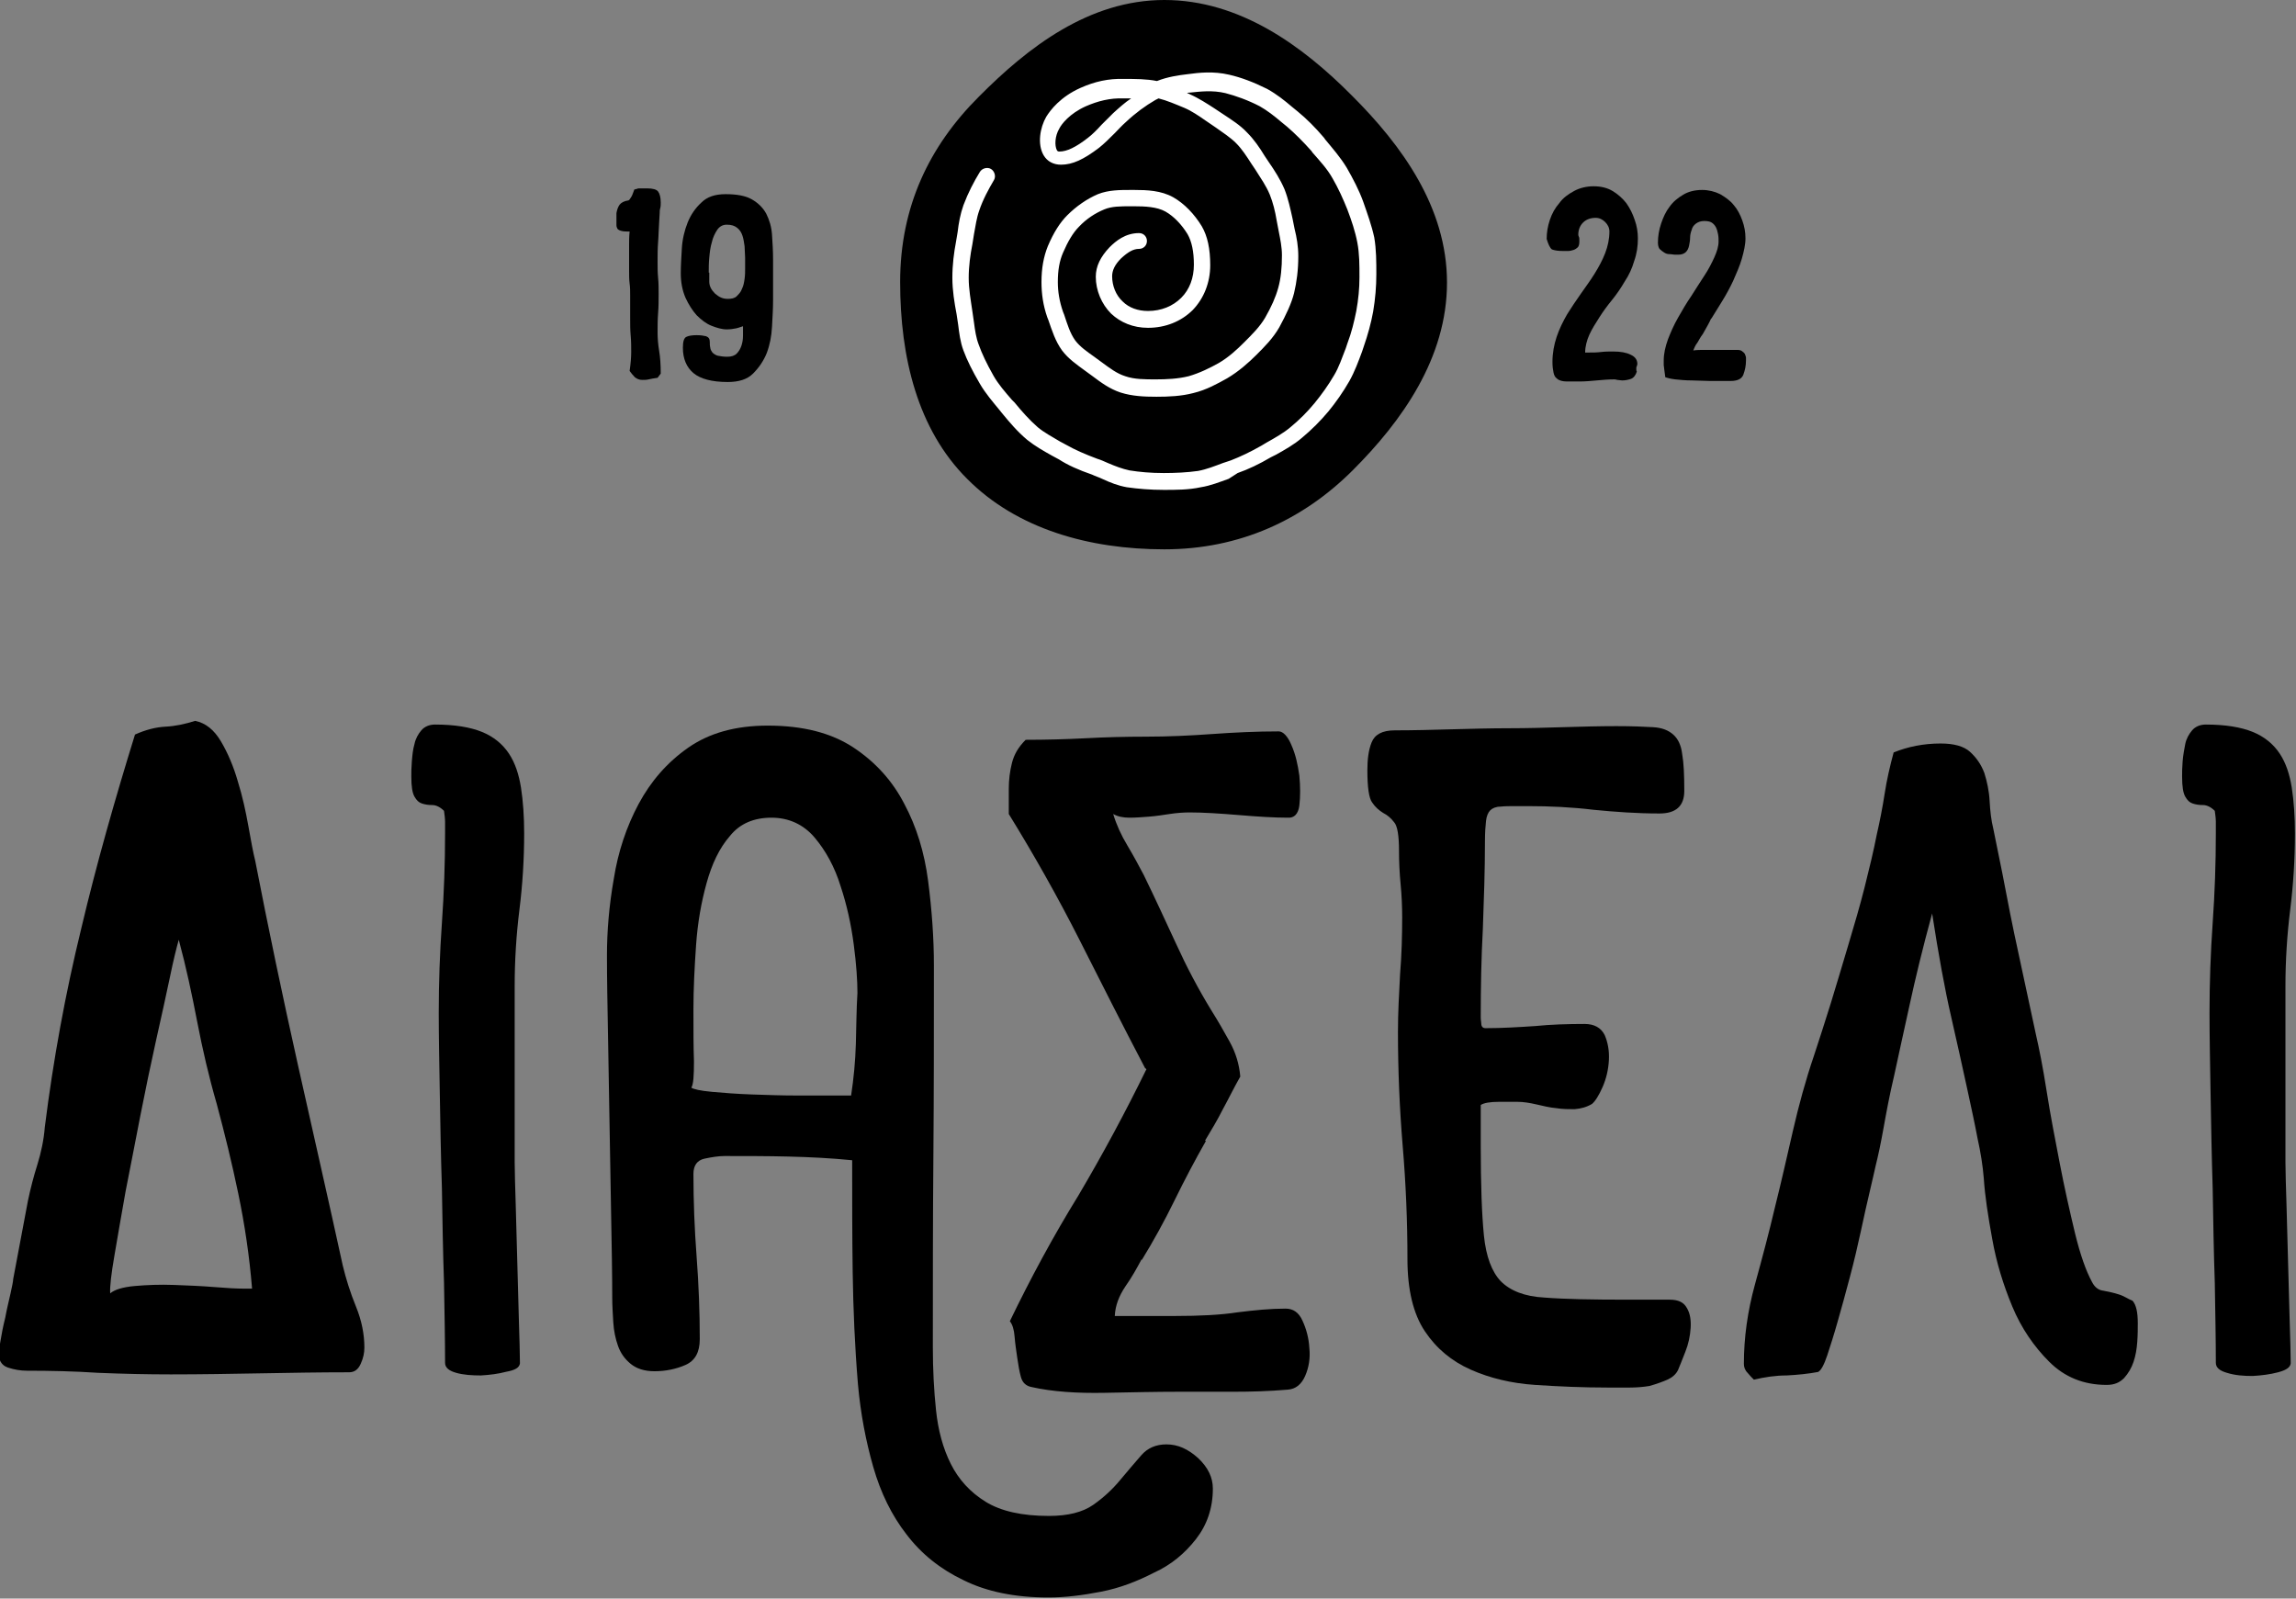
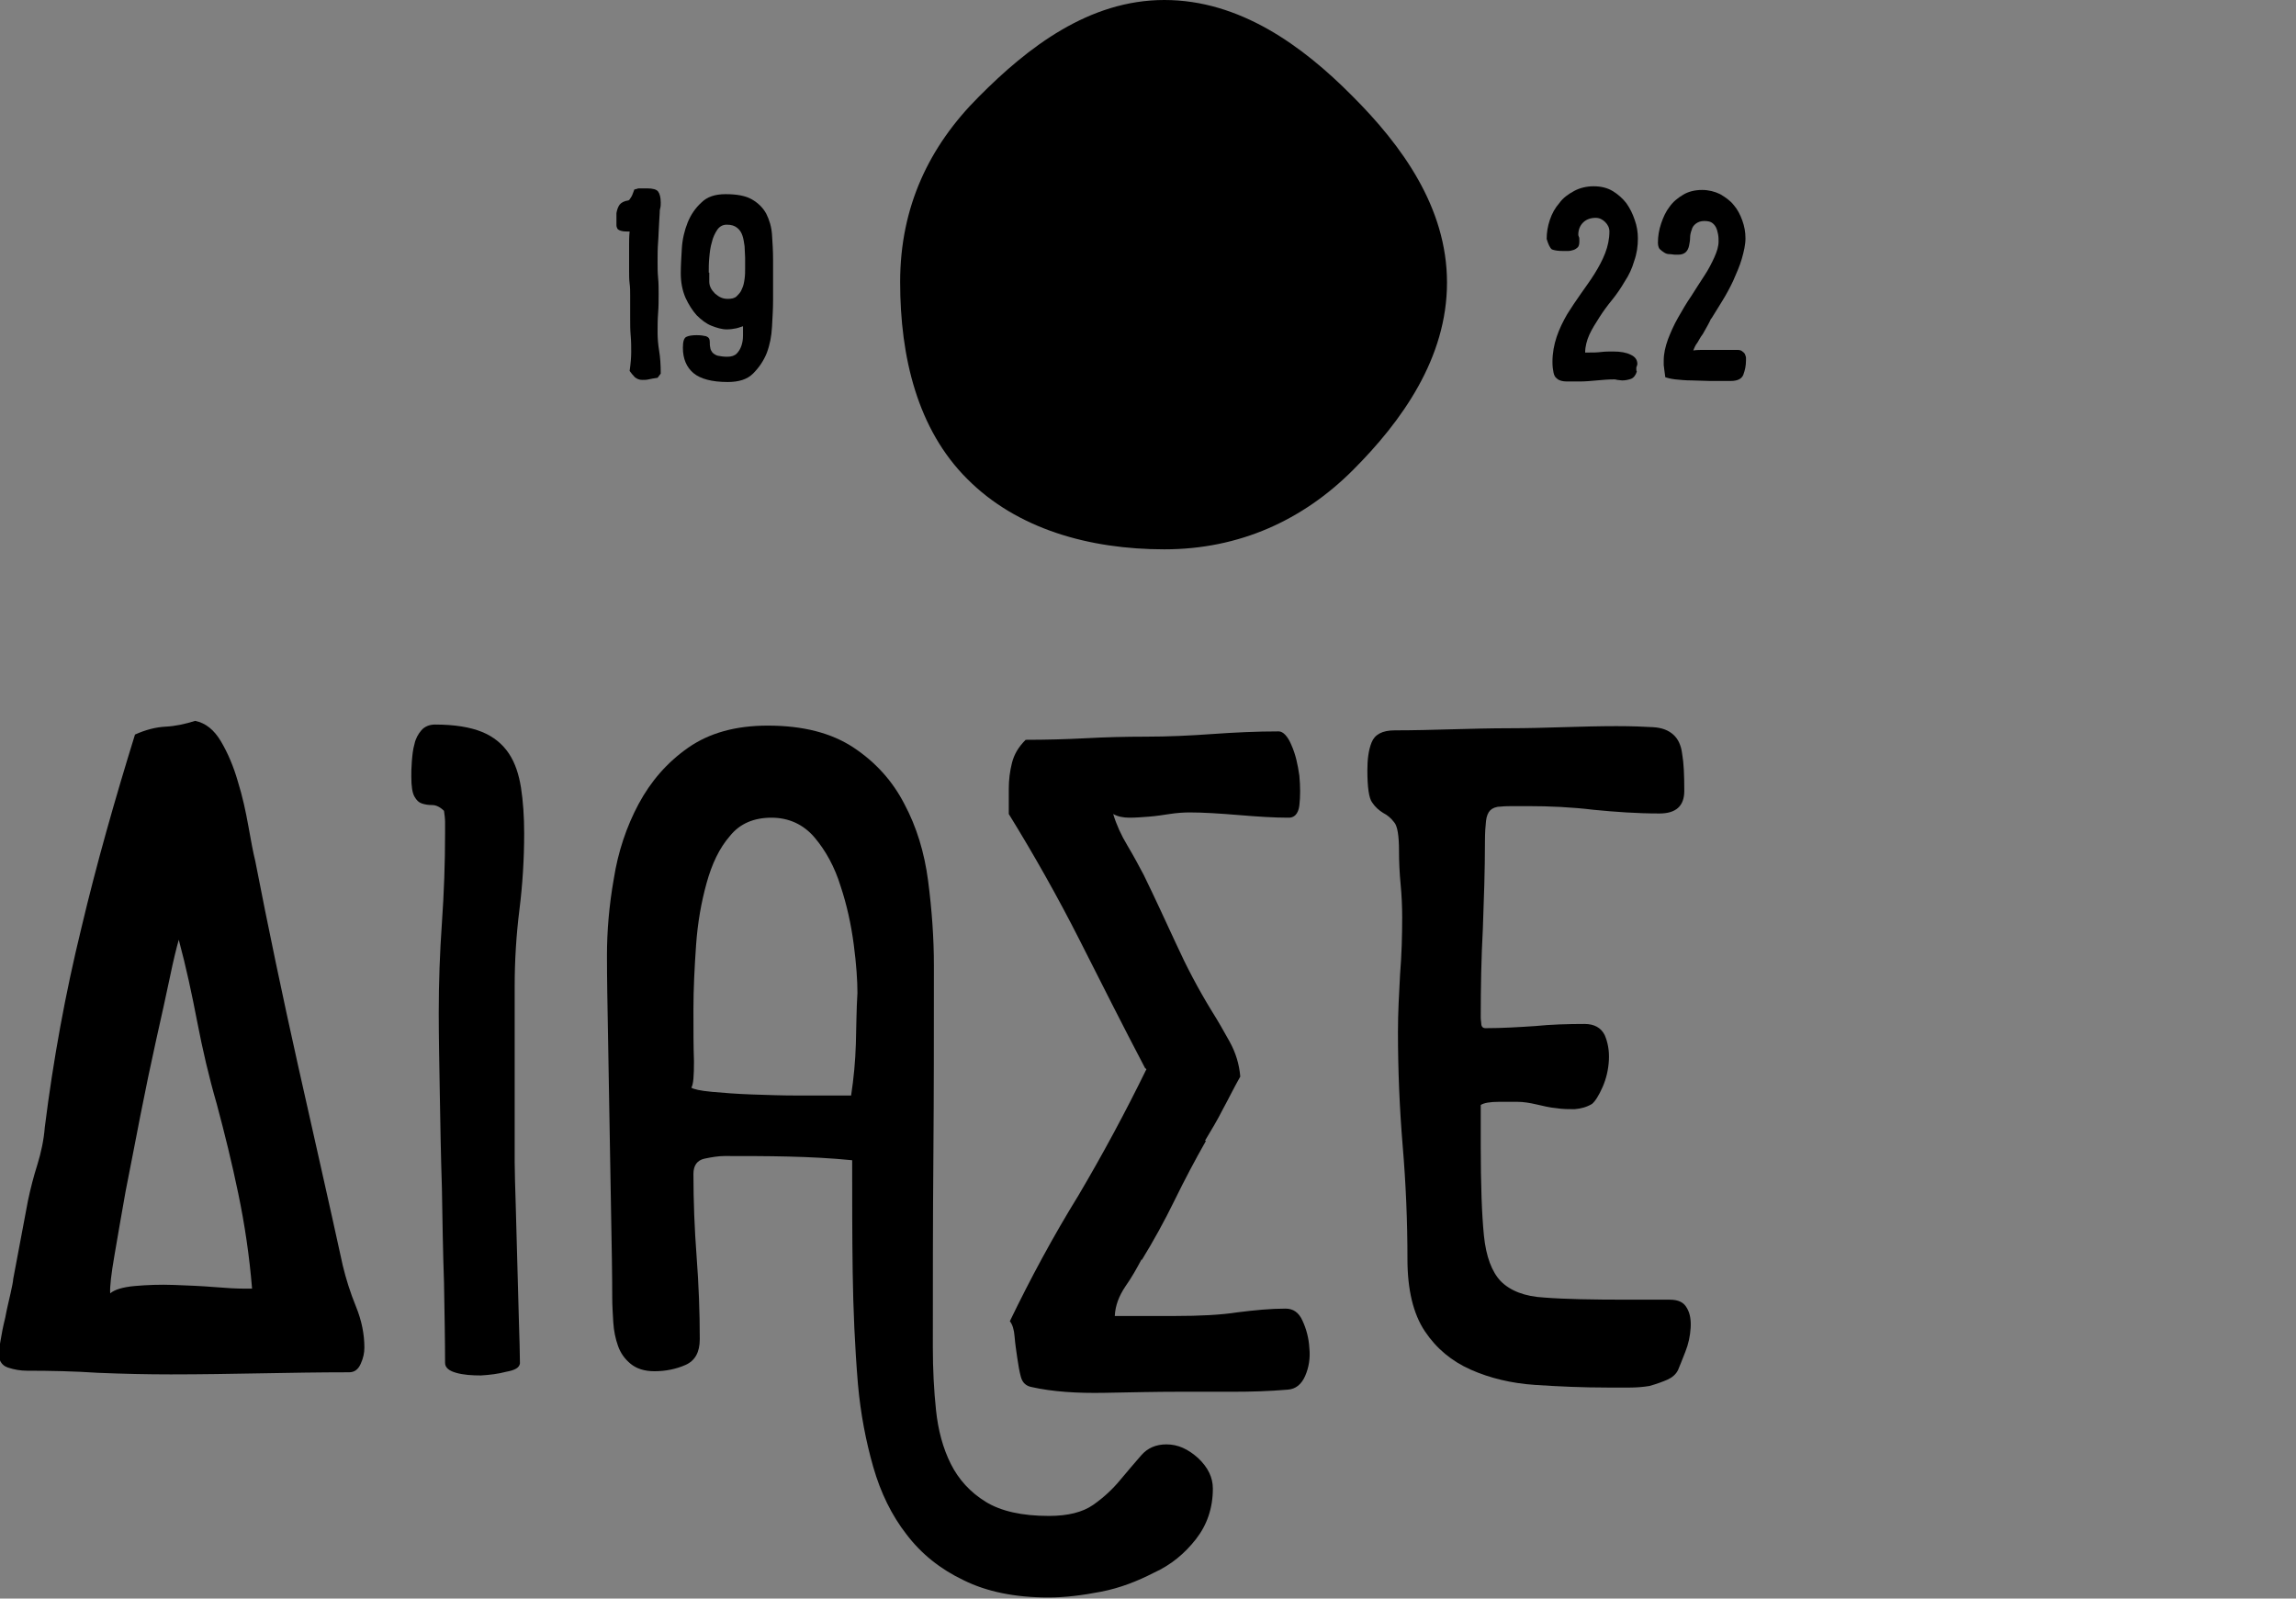
<svg xmlns="http://www.w3.org/2000/svg" width="158" height="110" viewBox="0 0 158 110" fill="none">
  <rect x="0" y="0" width="158" height="110" fill="#808080" stroke="none" />
  <g clip-path="url(#clip0)">
    <path d="M80.125 37.801C85.314 37.801 89.669 35.773 93.08 32.37C96.491 28.966 99.576 24.622 99.576 19.444C99.576 14.266 96.455 9.993 93.044 6.59C89.632 3.15 85.314 0 80.125 0C74.936 0 70.726 3.259 67.351 6.662C63.94 10.066 61.944 14.23 61.944 19.407C61.944 24.585 63.142 29.546 66.553 32.949C69.964 36.389 74.936 37.801 80.125 37.801Z" fill="black" />
    <path d="M11.757 94.575C13.826 94.575 15.894 94.539 17.89 94.503C19.922 94.467 21.954 94.43 24.023 94.43C24.386 94.43 24.64 94.249 24.821 93.851C25.003 93.453 25.075 93.091 25.075 92.729C25.075 91.824 24.894 90.882 24.495 89.904C24.096 88.927 23.805 87.986 23.587 87.08C22.608 82.591 21.555 77.992 20.503 73.285C19.451 68.578 18.471 63.907 17.564 59.236C17.418 58.657 17.273 57.86 17.092 56.847C16.91 55.833 16.693 54.819 16.366 53.769C16.076 52.755 15.677 51.814 15.205 51.017C14.733 50.221 14.152 49.75 13.427 49.605C12.737 49.822 12.084 49.967 11.395 50.003C10.705 50.039 10.016 50.221 9.29 50.546C7.911 55 6.641 59.454 5.588 63.907C4.5 68.361 3.665 72.923 3.084 77.558C3.012 78.463 2.83 79.296 2.576 80.128C2.322 80.925 2.105 81.758 1.923 82.627L0.907 88.022C0.907 88.167 0.835 88.492 0.726 88.999C0.617 89.506 0.472 90.049 0.363 90.665C0.218 91.244 0.109 91.787 0.036 92.258C-0.036 92.729 -0.109 92.982 -0.109 93.018C-0.109 93.598 0.109 93.96 0.544 94.105C0.98 94.249 1.415 94.322 1.851 94.322C3.484 94.322 5.117 94.358 6.75 94.467C8.491 94.539 10.124 94.575 11.757 94.575ZM7.875 86.392C8.092 85.125 8.346 83.641 8.637 82.011C8.963 80.382 9.29 78.644 9.653 76.797C10.016 74.951 10.379 73.213 10.741 71.583C11.104 69.954 11.431 68.506 11.685 67.275C11.939 66.043 12.157 65.174 12.302 64.668C12.81 66.55 13.209 68.433 13.572 70.316C13.935 72.199 14.37 74.082 14.915 75.965C15.459 77.992 15.967 80.056 16.402 82.156C16.838 84.256 17.164 86.429 17.346 88.674H16.802C16.294 88.674 15.604 88.637 14.733 88.565C13.862 88.492 12.919 88.456 11.975 88.42C10.995 88.384 10.124 88.42 9.29 88.492C8.455 88.565 7.875 88.746 7.584 88.999C7.548 88.565 7.657 87.66 7.875 86.392Z" fill="black" />
    <path d="M35.78 93.815C35.78 93.127 35.744 92.15 35.708 90.882C35.672 89.615 35.635 88.275 35.599 86.899C35.563 85.523 35.526 84.22 35.49 82.916C35.454 81.649 35.418 80.671 35.418 79.984V67.854C35.418 66.116 35.526 64.342 35.744 62.604C35.962 60.866 36.071 59.092 36.071 57.353C36.071 56.195 35.998 55.145 35.853 54.203C35.708 53.298 35.454 52.502 35.018 51.85C34.583 51.198 33.966 50.691 33.168 50.365C32.369 50.039 31.281 49.858 29.938 49.858C29.539 49.858 29.212 50.003 28.994 50.257C28.777 50.51 28.595 50.836 28.523 51.198C28.414 51.56 28.378 51.959 28.341 52.393C28.305 52.828 28.305 53.153 28.305 53.443C28.305 54.131 28.378 54.566 28.523 54.819C28.668 55.072 28.813 55.217 29.031 55.29C29.248 55.362 29.466 55.398 29.757 55.398C30.011 55.398 30.301 55.543 30.555 55.797C30.591 56.05 30.628 56.34 30.628 56.557C30.628 56.81 30.628 57.064 30.628 57.317C30.628 59.381 30.555 61.445 30.41 63.509C30.265 65.573 30.192 67.637 30.192 69.701C30.192 71.257 30.228 73.104 30.265 75.24C30.301 77.34 30.337 79.513 30.41 81.758C30.446 83.966 30.482 86.175 30.555 88.275C30.591 90.412 30.628 92.258 30.628 93.779C30.628 94.105 30.881 94.322 31.39 94.467C31.898 94.612 32.478 94.648 33.095 94.648C33.712 94.612 34.293 94.539 34.837 94.394C35.454 94.286 35.744 94.105 35.78 93.815Z" fill="black" />
    <path d="M82.302 105.909C83.064 104.931 83.463 103.772 83.463 102.433C83.463 101.672 83.137 100.984 82.447 100.332C81.758 99.717 81.068 99.391 80.27 99.391C79.544 99.391 78.964 99.644 78.528 100.151C78.093 100.658 77.585 101.238 77.077 101.853C76.569 102.469 75.952 103.048 75.226 103.555C74.5 104.062 73.484 104.315 72.178 104.315C70.327 104.315 68.876 103.989 67.823 103.338C66.771 102.686 65.972 101.817 65.428 100.731C64.884 99.644 64.557 98.413 64.412 97.037C64.267 95.662 64.194 94.213 64.194 92.729C64.194 88.311 64.194 83.93 64.231 79.585C64.267 75.24 64.267 70.859 64.267 66.442C64.267 64.523 64.122 62.568 63.868 60.612C63.614 58.657 63.069 56.883 62.235 55.326C61.436 53.769 60.275 52.465 58.751 51.452C57.227 50.438 55.267 49.931 52.836 49.931C50.622 49.931 48.808 50.438 47.356 51.452C45.905 52.465 44.78 53.769 43.945 55.326C43.111 56.883 42.53 58.621 42.24 60.467C41.913 62.314 41.768 64.088 41.768 65.754C41.768 67.383 41.804 69.194 41.841 71.257C41.877 73.285 41.913 75.385 41.949 77.521C41.986 79.658 42.022 81.758 42.058 83.785C42.095 85.813 42.131 87.66 42.131 89.289C42.131 89.832 42.167 90.375 42.203 90.991C42.24 91.57 42.349 92.113 42.53 92.62C42.712 93.127 43.002 93.525 43.401 93.851C43.8 94.177 44.344 94.358 45.034 94.358C45.796 94.358 46.522 94.213 47.175 93.924C47.828 93.634 48.155 93.055 48.155 92.15C48.155 90.267 48.082 88.384 47.937 86.465C47.792 84.546 47.719 82.663 47.719 80.78C47.719 80.201 47.973 79.839 48.481 79.73C48.989 79.621 49.461 79.549 49.86 79.549C51.312 79.549 52.763 79.549 54.251 79.585C55.739 79.621 57.191 79.694 58.642 79.839C58.642 82.446 58.642 85.016 58.678 87.551C58.715 90.086 58.824 92.656 59.041 95.263C59.223 97.291 59.586 99.174 60.094 100.948C60.602 102.722 61.364 104.279 62.38 105.583C63.396 106.922 64.702 107.972 66.299 108.733C67.896 109.529 69.855 109.928 72.141 109.928C73.266 109.928 74.464 109.783 75.77 109.529C77.077 109.276 78.274 108.805 79.399 108.226C80.597 107.683 81.54 106.886 82.302 105.909ZM58.896 71.837C58.86 73.032 58.751 74.19 58.569 75.385H57.154C56.61 75.385 55.848 75.385 54.832 75.385C53.816 75.385 52.8 75.349 51.747 75.313C50.695 75.276 49.788 75.204 48.989 75.132C48.191 75.059 47.719 74.951 47.574 74.842C47.719 74.625 47.756 74.009 47.756 73.032C47.719 72.054 47.719 70.859 47.719 69.447C47.719 68.071 47.792 66.587 47.901 65.03C48.01 63.473 48.264 62.061 48.627 60.757C48.989 59.454 49.497 58.367 50.223 57.535C50.913 56.666 51.892 56.267 53.09 56.267C54.288 56.267 55.304 56.738 56.066 57.643C56.828 58.548 57.445 59.671 57.844 60.974C58.279 62.278 58.569 63.617 58.751 64.993C58.932 66.369 59.005 67.492 59.005 68.325C58.932 69.483 58.932 70.642 58.896 71.837Z" fill="black" />
    <path d="M69.492 90.918C69.674 91.136 69.783 91.498 69.819 91.968C69.855 92.439 69.928 92.91 70 93.417C70.073 93.924 70.146 94.358 70.254 94.757C70.363 95.155 70.617 95.372 70.98 95.444C72.432 95.77 74.101 95.879 76.024 95.843C77.948 95.806 79.617 95.77 81.068 95.77C82.338 95.77 83.572 95.77 84.842 95.77C86.112 95.77 87.346 95.734 88.616 95.625C89.161 95.589 89.56 95.263 89.814 94.684C90.068 94.105 90.177 93.453 90.104 92.765C90.068 92.077 89.886 91.425 89.632 90.882C89.378 90.303 88.979 90.049 88.471 90.049C87.419 90.049 86.33 90.158 85.169 90.303C84.008 90.484 82.556 90.556 80.851 90.556H76.714C76.75 89.832 77.004 89.18 77.439 88.529C77.875 87.913 78.238 87.261 78.564 86.646V86.718C79.363 85.415 80.125 84.039 80.814 82.627C81.504 81.215 82.23 79.839 82.992 78.499H82.919C83.355 77.775 83.79 77.051 84.153 76.326C84.552 75.602 84.915 74.842 85.35 74.082C85.278 73.213 85.024 72.416 84.625 71.692C84.225 70.968 83.79 70.207 83.355 69.519C82.447 68.035 81.649 66.514 80.923 64.921C80.198 63.364 79.472 61.771 78.71 60.214C78.383 59.598 78.02 58.91 77.585 58.186C77.149 57.462 76.823 56.738 76.605 56.014C76.931 56.195 77.294 56.267 77.73 56.267C78.165 56.267 78.601 56.231 79.073 56.195C79.544 56.159 80.016 56.086 80.488 56.014C80.96 55.941 81.431 55.905 81.867 55.905C82.81 55.905 83.935 55.978 85.242 56.086C86.548 56.195 87.673 56.267 88.616 56.267C89.052 56.303 89.342 56.014 89.415 55.434C89.487 54.819 89.487 54.131 89.415 53.371C89.306 52.61 89.161 51.922 88.87 51.271C88.616 50.655 88.29 50.329 87.999 50.329C86.475 50.329 84.951 50.402 83.427 50.51C81.903 50.619 80.415 50.691 78.855 50.691C77.476 50.691 76.061 50.727 74.718 50.8C73.339 50.872 71.96 50.908 70.581 50.908C70.073 51.415 69.783 51.922 69.638 52.502C69.492 53.081 69.42 53.66 69.42 54.276V56.014C71.162 58.838 72.795 61.735 74.282 64.668C75.77 67.6 77.258 70.57 78.819 73.538V73.502L78.891 73.575C77.439 76.544 75.879 79.44 74.21 82.265C72.468 85.089 70.908 87.986 69.492 90.918Z" fill="black" />
    <path d="M114.744 94.938C115.071 94.793 115.325 94.575 115.47 94.286C115.615 93.96 115.76 93.561 115.978 93.018C116.196 92.475 116.305 91.932 116.341 91.389C116.377 90.846 116.304 90.375 116.087 90.013C115.869 89.615 115.506 89.434 114.889 89.434H111.986C109.555 89.434 107.668 89.398 106.289 89.289C104.91 89.217 103.93 88.818 103.277 88.166C102.66 87.515 102.261 86.465 102.116 85.016C101.971 83.568 101.898 81.504 101.898 78.825V76.037C102.116 75.892 102.551 75.82 103.132 75.82C103.749 75.82 104.184 75.82 104.438 75.82C104.837 75.82 105.273 75.892 105.745 76.001C106.216 76.109 106.652 76.218 107.087 76.254C107.523 76.326 107.958 76.326 108.357 76.326C108.793 76.29 109.192 76.182 109.555 75.964C109.773 75.783 110.027 75.385 110.281 74.806C110.535 74.227 110.68 73.611 110.716 72.959C110.752 72.307 110.644 71.728 110.426 71.221C110.172 70.714 109.7 70.461 109.047 70.461C107.886 70.461 106.724 70.497 105.636 70.606C104.547 70.678 103.386 70.751 102.225 70.751C102.043 70.751 101.934 70.642 101.934 70.425C101.898 70.207 101.898 70.026 101.898 69.954C101.898 67.926 101.934 65.935 102.043 63.907C102.116 61.916 102.188 59.888 102.188 57.86C102.188 57.281 102.225 56.81 102.261 56.484C102.297 56.159 102.406 55.905 102.551 55.76C102.696 55.615 102.95 55.507 103.241 55.507C103.531 55.471 103.93 55.471 104.438 55.471H105.128C106.652 55.471 108.176 55.543 109.664 55.724C111.152 55.869 112.639 55.978 114.2 55.978C115.325 55.978 115.905 55.471 115.905 54.421C115.905 53.334 115.869 52.502 115.76 51.886C115.688 51.271 115.47 50.836 115.143 50.546C114.817 50.257 114.381 50.076 113.764 50.039C113.147 50.003 112.313 49.967 111.224 49.967C110.027 49.967 108.793 50.003 107.559 50.039C106.325 50.076 105.091 50.112 103.894 50.112C102.587 50.112 101.281 50.148 99.938 50.184C98.596 50.221 97.289 50.257 95.983 50.257C95.112 50.257 94.604 50.546 94.386 51.09C94.169 51.633 94.096 52.284 94.096 53.008C94.096 54.167 94.205 54.928 94.423 55.217C94.64 55.543 94.894 55.76 95.185 55.941C95.475 56.086 95.729 56.303 95.947 56.593C96.164 56.847 96.273 57.498 96.273 58.548C96.273 59.309 96.31 60.069 96.382 60.83C96.455 61.59 96.491 62.35 96.491 63.111C96.491 64.414 96.455 65.718 96.346 67.057C96.273 68.397 96.201 69.701 96.201 71.004C96.201 73.647 96.31 76.254 96.527 78.861C96.745 81.432 96.854 84.039 96.854 86.646C96.854 88.746 97.253 90.411 98.051 91.606C98.85 92.801 99.902 93.67 101.209 94.249C102.515 94.829 104.003 95.191 105.636 95.299C107.269 95.408 108.938 95.481 110.607 95.481H110.934C111.297 95.481 111.696 95.481 112.168 95.481C112.603 95.481 113.075 95.444 113.51 95.372C114.018 95.227 114.418 95.082 114.744 94.938Z" fill="black" />
-     <path d="M145.807 89.072C145.48 88.963 145.118 88.891 144.755 88.818C144.392 88.782 144.138 88.565 143.956 88.203C143.557 87.479 143.158 86.356 142.795 84.872C142.432 83.351 142.069 81.758 141.743 80.056C141.416 78.354 141.09 76.689 140.836 75.059C140.582 73.43 140.327 72.163 140.11 71.221C139.711 69.338 139.311 67.492 138.912 65.645C138.513 63.835 138.15 61.988 137.787 60.069L137.17 57.028C137.025 56.448 136.953 55.797 136.916 55.109C136.88 54.421 136.735 53.769 136.553 53.19C136.336 52.61 136.009 52.14 135.574 51.741C135.138 51.343 134.449 51.162 133.542 51.162C132.38 51.162 131.292 51.379 130.312 51.778C130.058 52.719 129.84 53.66 129.695 54.602C129.55 55.543 129.368 56.484 129.151 57.426C128.933 58.548 128.643 59.743 128.316 61.047C127.989 62.35 127.59 63.69 127.191 65.03C126.792 66.369 126.393 67.709 125.994 69.013C125.594 70.316 125.195 71.511 124.832 72.633C124.252 74.335 123.78 76.073 123.381 77.811C122.982 79.549 122.582 81.323 122.147 83.061C121.748 84.763 121.276 86.537 120.768 88.384C120.26 90.23 120.006 92.041 120.006 93.851C120.006 94.069 120.079 94.286 120.26 94.467C120.405 94.648 120.55 94.793 120.695 94.938C121.457 94.756 122.22 94.648 122.945 94.648C123.671 94.612 124.433 94.539 125.195 94.394H125.123C125.304 94.322 125.522 93.924 125.74 93.272C125.957 92.62 126.211 91.824 126.465 90.918C126.719 90.013 127.01 88.999 127.3 87.877C127.59 86.791 127.844 85.704 128.062 84.691C128.28 83.641 128.497 82.735 128.679 81.939C128.86 81.142 129.005 80.563 129.078 80.201C129.26 79.477 129.441 78.608 129.622 77.594C129.804 76.58 130.022 75.385 130.348 74.009C130.638 72.633 131.001 71.04 131.401 69.194C131.8 67.347 132.308 65.247 132.961 62.857C133.396 65.681 133.832 68.071 134.267 69.954C134.703 71.873 135.066 73.502 135.356 74.842C135.646 76.182 135.9 77.34 136.082 78.318C136.299 79.296 136.445 80.201 136.517 81.106C136.59 82.265 136.808 83.677 137.098 85.27C137.388 86.899 137.86 88.42 138.477 89.904C139.094 91.389 139.965 92.656 141.017 93.706C142.069 94.756 143.376 95.299 144.972 95.299C145.48 95.299 145.843 95.155 146.17 94.829C146.46 94.503 146.678 94.141 146.823 93.706C146.968 93.272 147.041 92.837 147.077 92.331C147.113 91.824 147.113 91.425 147.113 91.063C147.113 90.303 147.005 89.796 146.751 89.506C146.46 89.398 146.17 89.18 145.807 89.072Z" fill="black" />
-     <path d="M155.024 94.684C155.641 94.648 156.222 94.575 156.766 94.431C157.31 94.286 157.601 94.105 157.637 93.815C157.637 93.127 157.601 92.15 157.565 90.882C157.528 89.615 157.492 88.275 157.456 86.899C157.419 85.523 157.383 84.22 157.347 82.916C157.31 81.649 157.274 80.671 157.274 79.984V67.854C157.274 66.116 157.383 64.342 157.601 62.604C157.819 60.866 157.927 59.092 157.927 57.353C157.927 56.195 157.855 55.145 157.71 54.203C157.565 53.298 157.31 52.502 156.875 51.85C156.44 51.198 155.823 50.691 155.024 50.365C154.226 50.039 153.137 49.858 151.795 49.858C151.395 49.858 151.069 50.003 150.851 50.257C150.633 50.51 150.452 50.836 150.379 51.198C150.307 51.56 150.234 51.959 150.198 52.393C150.162 52.828 150.162 53.153 150.162 53.443C150.162 54.131 150.234 54.566 150.379 54.819C150.525 55.072 150.67 55.217 150.887 55.29C151.105 55.362 151.323 55.398 151.613 55.398C151.867 55.398 152.158 55.543 152.412 55.797C152.448 56.05 152.484 56.34 152.484 56.557C152.484 56.81 152.484 57.064 152.484 57.317C152.484 59.381 152.412 61.445 152.266 63.509C152.121 65.573 152.049 67.637 152.049 69.701C152.049 71.257 152.085 73.104 152.121 75.24C152.158 77.34 152.194 79.513 152.266 81.758C152.303 83.966 152.339 86.175 152.412 88.275C152.448 90.412 152.484 92.258 152.484 93.779C152.484 94.105 152.738 94.322 153.246 94.467C153.827 94.648 154.407 94.684 155.024 94.684Z" fill="black" />
    <path d="M42.494 15.751C42.566 15.823 42.639 15.859 42.784 15.895C42.929 15.932 43.111 15.932 43.328 15.932C43.292 16.257 43.292 16.583 43.292 16.837C43.292 17.126 43.292 17.38 43.292 17.633V18.647C43.292 18.973 43.292 19.227 43.328 19.516C43.365 19.77 43.365 20.059 43.365 20.313C43.365 20.458 43.365 20.602 43.365 20.711C43.365 20.856 43.365 20.965 43.365 21.109V21.87C43.365 22.304 43.365 22.703 43.401 23.101C43.437 23.499 43.437 23.861 43.437 24.223C43.437 24.585 43.401 25.02 43.328 25.527C43.437 25.672 43.546 25.816 43.691 25.961C43.837 26.07 43.982 26.142 44.199 26.142C44.344 26.142 44.49 26.142 44.635 26.106C44.78 26.07 44.998 26.034 45.252 25.997L45.469 25.708C45.469 25.092 45.433 24.585 45.361 24.151C45.288 23.716 45.252 23.282 45.252 22.884C45.252 22.449 45.252 22.015 45.288 21.544C45.324 21.109 45.324 20.675 45.324 20.204C45.324 19.842 45.324 19.48 45.288 19.118C45.252 18.756 45.252 18.394 45.252 18.032C45.252 17.561 45.252 17.09 45.288 16.656C45.324 16.221 45.324 15.751 45.361 15.28L45.397 14.664C45.397 14.556 45.397 14.447 45.433 14.338C45.469 14.194 45.469 14.085 45.469 13.94C45.469 13.578 45.397 13.325 45.288 13.18C45.179 13.035 44.925 12.963 44.526 12.963H44.054C43.945 12.963 43.873 12.963 43.837 12.999C43.764 12.999 43.728 13.035 43.655 13.035L43.546 13.325C43.51 13.433 43.474 13.506 43.401 13.614C43.328 13.723 43.292 13.795 43.219 13.795C42.965 13.832 42.748 13.94 42.639 14.085C42.53 14.23 42.458 14.447 42.421 14.664V15.135C42.421 15.28 42.421 15.425 42.421 15.497C42.421 15.606 42.458 15.678 42.494 15.751Z" fill="black" />
    <path d="M47.937 21.689C48.264 22.015 48.59 22.268 48.953 22.413C49.316 22.558 49.679 22.666 50.005 22.666C50.26 22.666 50.477 22.63 50.659 22.594C50.84 22.558 50.985 22.485 51.13 22.449C51.13 22.63 51.13 22.847 51.13 23.101C51.13 23.354 51.094 23.571 51.022 23.789C50.949 24.006 50.84 24.187 50.695 24.332C50.55 24.477 50.332 24.549 50.042 24.549C49.788 24.549 49.57 24.513 49.389 24.477C49.243 24.44 49.098 24.332 49.026 24.259C48.953 24.151 48.88 24.042 48.88 23.933C48.844 23.789 48.844 23.68 48.844 23.535C48.844 23.318 48.772 23.209 48.59 23.137C48.445 23.101 48.227 23.064 47.937 23.064C47.647 23.064 47.393 23.101 47.248 23.173C47.066 23.246 46.993 23.499 46.993 23.933C46.993 24.694 47.248 25.273 47.719 25.672C48.191 26.07 48.989 26.287 50.078 26.287C50.84 26.287 51.421 26.106 51.82 25.708C52.219 25.309 52.546 24.839 52.763 24.296C52.981 23.716 53.09 23.137 53.126 22.485C53.163 21.834 53.199 21.218 53.199 20.675V17.887C53.199 17.271 53.163 16.692 53.126 16.149C53.09 15.606 52.945 15.135 52.727 14.7C52.509 14.302 52.183 13.976 51.747 13.723C51.312 13.469 50.695 13.361 49.933 13.361C49.207 13.361 48.663 13.542 48.264 13.94C47.864 14.302 47.538 14.773 47.32 15.316C47.102 15.859 46.957 16.475 46.921 17.09C46.885 17.706 46.848 18.285 46.848 18.792C46.848 19.444 46.957 19.987 47.175 20.494C47.393 20.965 47.647 21.363 47.937 21.689ZM48.772 18.756C48.772 18.466 48.772 18.104 48.808 17.742C48.844 17.344 48.88 17.018 48.989 16.656C49.062 16.33 49.207 16.04 49.352 15.823C49.497 15.606 49.715 15.461 50.005 15.461C50.332 15.461 50.55 15.533 50.731 15.678C50.913 15.823 51.022 16.004 51.094 16.221C51.167 16.439 51.203 16.692 51.239 16.945C51.239 17.199 51.276 17.488 51.276 17.742V18.466C51.276 18.683 51.276 18.937 51.239 19.19C51.203 19.444 51.167 19.661 51.058 19.878C50.985 20.096 50.84 20.24 50.695 20.385C50.55 20.53 50.332 20.566 50.078 20.566C49.752 20.566 49.497 20.458 49.207 20.204C48.953 19.951 48.808 19.697 48.808 19.371V18.756H48.772Z" fill="black" />
    <path d="M106.797 17.163C106.978 17.235 107.232 17.271 107.559 17.271C107.668 17.271 107.777 17.271 107.922 17.271C108.031 17.271 108.176 17.235 108.285 17.199C108.394 17.163 108.503 17.09 108.575 17.018C108.648 16.945 108.684 16.8 108.684 16.619C108.684 16.439 108.684 16.33 108.648 16.294C108.648 16.257 108.611 16.221 108.611 16.149C108.611 15.823 108.72 15.533 108.938 15.316C109.156 15.099 109.446 14.99 109.809 14.99C110.063 14.99 110.281 15.099 110.462 15.28C110.644 15.461 110.752 15.678 110.752 15.931C110.752 16.439 110.644 16.945 110.462 17.416C110.281 17.887 110.027 18.358 109.736 18.828C109.446 19.299 109.119 19.733 108.793 20.204C108.466 20.675 108.14 21.145 107.849 21.616C107.559 22.123 107.305 22.63 107.124 23.173C106.942 23.716 106.833 24.296 106.833 24.911C106.833 25.237 106.87 25.454 106.906 25.635C106.942 25.816 107.015 25.961 107.124 26.034C107.232 26.142 107.341 26.178 107.486 26.215C107.632 26.251 107.813 26.251 107.994 26.251H108.684C109.083 26.251 109.482 26.215 109.881 26.178C110.281 26.142 110.68 26.106 111.079 26.106C111.115 26.106 111.188 26.106 111.297 26.142C111.406 26.142 111.514 26.178 111.623 26.178C111.841 26.178 112.022 26.142 112.24 26.07C112.422 25.997 112.567 25.816 112.639 25.563C112.603 25.527 112.603 25.454 112.603 25.346C112.603 25.309 112.603 25.237 112.639 25.201C112.639 25.165 112.676 25.092 112.676 25.056C112.676 24.766 112.531 24.549 112.204 24.404C111.914 24.259 111.514 24.187 111.006 24.187C110.752 24.187 110.462 24.187 110.172 24.223C109.881 24.259 109.627 24.259 109.337 24.259H109.083C109.083 23.861 109.192 23.427 109.373 23.028C109.555 22.63 109.809 22.232 110.063 21.834C110.317 21.435 110.607 21.037 110.934 20.639C111.26 20.24 111.551 19.806 111.805 19.371C112.095 18.937 112.313 18.466 112.458 17.959C112.639 17.452 112.712 16.945 112.712 16.402C112.712 15.968 112.639 15.533 112.494 15.135C112.349 14.7 112.168 14.338 111.914 13.976C111.66 13.65 111.333 13.361 110.97 13.143C110.607 12.926 110.172 12.818 109.664 12.818C109.192 12.818 108.72 12.926 108.321 13.143C107.922 13.361 107.559 13.614 107.305 13.976C107.015 14.302 106.797 14.7 106.652 15.135C106.507 15.569 106.434 16.004 106.434 16.439C106.543 16.8 106.652 17.054 106.797 17.163Z" fill="black" />
    <path d="M114.526 17.38C114.635 17.452 114.744 17.488 114.889 17.488C115.034 17.488 115.143 17.525 115.288 17.525H115.506C115.724 17.525 115.905 17.452 116.014 17.344C116.123 17.235 116.196 17.09 116.232 16.909C116.268 16.728 116.304 16.547 116.304 16.366C116.304 16.185 116.341 16.004 116.413 15.823C116.45 15.642 116.559 15.497 116.704 15.388C116.849 15.28 117.03 15.207 117.284 15.207C117.502 15.207 117.683 15.244 117.792 15.316C117.901 15.388 118.01 15.497 118.083 15.642C118.155 15.787 118.191 15.931 118.228 16.113C118.264 16.294 118.264 16.475 118.264 16.619C118.264 16.945 118.155 17.307 117.974 17.706C117.792 18.104 117.575 18.538 117.284 18.973C116.994 19.407 116.704 19.878 116.377 20.385C116.05 20.856 115.76 21.363 115.47 21.87C115.18 22.377 114.962 22.884 114.78 23.354C114.599 23.861 114.49 24.332 114.49 24.802C114.49 24.947 114.49 25.056 114.49 25.128C114.49 25.201 114.526 25.309 114.526 25.418L114.599 25.961C114.708 25.997 114.962 26.07 115.288 26.106C115.615 26.142 116.014 26.178 116.413 26.178C116.813 26.178 117.248 26.215 117.647 26.215C118.046 26.215 118.409 26.215 118.7 26.215H119.099C119.57 26.215 119.861 26.07 119.97 25.78C120.078 25.49 120.151 25.165 120.151 24.802C120.151 24.766 120.151 24.694 120.151 24.621C120.151 24.549 120.115 24.477 120.078 24.368C120.042 24.296 119.97 24.223 119.861 24.151C119.752 24.078 119.643 24.078 119.462 24.078H117.974C117.72 24.078 117.502 24.078 117.248 24.078C117.03 24.078 116.776 24.078 116.522 24.114C116.595 23.933 116.667 23.752 116.813 23.571C116.921 23.39 117.03 23.173 117.175 22.992C117.284 22.811 117.393 22.594 117.502 22.413C117.611 22.232 117.683 22.051 117.756 21.906V21.942C117.974 21.58 118.228 21.182 118.518 20.711C118.808 20.24 119.062 19.77 119.28 19.299C119.498 18.792 119.716 18.321 119.861 17.814C120.006 17.307 120.115 16.837 120.115 16.402C120.115 15.968 120.042 15.569 119.897 15.171C119.752 14.773 119.57 14.411 119.316 14.121C119.062 13.795 118.736 13.578 118.373 13.361C118.01 13.18 117.575 13.071 117.139 13.071C116.631 13.071 116.196 13.18 115.833 13.397C115.47 13.614 115.143 13.868 114.889 14.23C114.635 14.556 114.454 14.954 114.309 15.388C114.163 15.823 114.091 16.257 114.091 16.692C114.091 16.873 114.127 17.018 114.2 17.126C114.309 17.235 114.417 17.307 114.526 17.38Z" fill="black" />
-     <path d="M80.089 33.71C79.145 33.71 78.311 33.637 77.548 33.529C76.931 33.42 76.387 33.203 75.843 32.949C75.625 32.841 75.371 32.768 75.153 32.66C74.21 32.334 73.484 32.008 72.867 31.61L72.395 31.356C71.815 31.03 71.234 30.704 70.69 30.27C70 29.691 69.456 29.039 68.948 28.423L68.803 28.242C68.331 27.663 67.823 27.084 67.424 26.396C66.916 25.527 66.553 24.802 66.299 24.115C66.081 23.535 66.009 22.92 65.936 22.34C65.9 22.087 65.864 21.87 65.827 21.616C65.682 20.856 65.537 19.987 65.537 19.118C65.537 18.213 65.646 17.38 65.791 16.619C65.827 16.402 65.864 16.185 65.9 15.968C65.972 15.352 66.081 14.737 66.299 14.121C66.626 13.252 67.025 12.492 67.424 11.84C67.569 11.587 67.932 11.478 68.186 11.623C68.44 11.768 68.549 12.13 68.404 12.383C68.041 12.999 67.642 13.723 67.388 14.483C67.206 14.99 67.134 15.533 67.025 16.113C66.989 16.33 66.952 16.547 66.916 16.8C66.771 17.525 66.662 18.321 66.662 19.118C66.662 19.914 66.807 20.675 66.916 21.435C66.952 21.689 66.989 21.942 67.025 22.195C67.097 22.739 67.17 23.246 67.351 23.716C67.569 24.332 67.896 25.02 68.367 25.853C68.694 26.432 69.166 26.975 69.638 27.518L69.819 27.699C70.291 28.279 70.835 28.894 71.416 29.401C71.851 29.763 72.395 30.053 72.94 30.379L73.412 30.632C73.992 30.958 74.645 31.247 75.516 31.573C75.77 31.646 75.988 31.755 76.242 31.863C76.75 32.08 77.222 32.261 77.73 32.37C78.419 32.479 79.181 32.551 80.089 32.551C80.851 32.551 81.685 32.515 82.447 32.406C83.028 32.298 83.572 32.08 84.153 31.863L84.697 31.682C85.35 31.429 86.04 31.103 86.802 30.668L87.165 30.451C87.746 30.125 88.326 29.799 88.798 29.401C89.415 28.894 89.959 28.351 90.467 27.735C90.939 27.156 91.411 26.504 91.81 25.816C92.136 25.273 92.354 24.622 92.608 23.97L92.717 23.644C93.007 22.884 93.189 22.123 93.334 21.399C93.479 20.602 93.552 19.842 93.552 19.082C93.552 18.213 93.552 17.452 93.406 16.692C93.261 15.932 93.007 15.171 92.717 14.411C92.427 13.687 92.1 12.963 91.701 12.274C91.338 11.623 90.83 11.08 90.322 10.5L90.249 10.392C89.669 9.74 89.124 9.197 88.58 8.726L88.181 8.4C87.673 7.966 87.201 7.604 86.693 7.314C85.859 6.88 85.024 6.59 84.334 6.409C83.427 6.192 82.593 6.3 81.867 6.373C81.794 6.373 81.758 6.373 81.685 6.409C81.758 6.445 81.831 6.445 81.867 6.481C82.52 6.771 83.064 7.133 83.572 7.459L84.225 7.893C84.77 8.255 85.35 8.618 85.822 9.124C86.294 9.595 86.693 10.175 87.02 10.718L87.31 11.152C87.709 11.731 88.108 12.347 88.399 13.035C88.653 13.687 88.798 14.375 88.943 15.026L89.088 15.751C89.233 16.33 89.342 16.945 89.342 17.633C89.342 18.575 89.233 19.407 89.052 20.168C88.87 20.892 88.507 21.652 88.036 22.521C87.6 23.282 87.02 23.861 86.439 24.44C85.931 24.947 85.242 25.563 84.443 26.034C83.79 26.396 83.028 26.83 82.121 27.047C81.286 27.265 80.415 27.301 79.581 27.301C78.746 27.301 77.911 27.265 77.113 27.011C76.351 26.758 75.77 26.323 75.19 25.889L74.645 25.491C74.101 25.092 73.52 24.694 73.085 24.115C72.613 23.463 72.395 22.739 72.141 22.015L72.069 21.834C71.778 21.001 71.67 20.204 71.67 19.407C71.67 18.466 71.815 17.669 72.105 16.945C72.504 16.004 72.94 15.316 73.448 14.809C74.065 14.194 74.79 13.687 75.552 13.361C76.278 13.071 77.077 13.071 77.802 13.071H78.056C78.927 13.071 79.907 13.107 80.742 13.578C81.504 14.012 82.193 14.737 82.701 15.569C83.1 16.257 83.282 17.126 83.282 18.249C83.282 19.444 82.847 20.53 82.085 21.326C81.286 22.123 80.198 22.558 79 22.558C77.984 22.558 77.113 22.195 76.46 21.58C75.807 20.928 75.407 19.987 75.407 19.045C75.407 18.321 75.734 17.669 76.351 17.018C76.786 16.583 77.439 16.04 78.383 16.04C78.71 16.04 78.927 16.294 78.927 16.583C78.927 16.909 78.673 17.126 78.383 17.126C77.984 17.126 77.621 17.344 77.149 17.778C76.714 18.213 76.532 18.611 76.532 19.009C76.532 19.661 76.786 20.313 77.258 20.747C77.694 21.182 78.311 21.399 79 21.399C79.907 21.399 80.706 21.073 81.286 20.494C81.867 19.914 82.157 19.118 82.157 18.213C82.157 17.308 82.012 16.619 81.722 16.113C81.322 15.461 80.778 14.882 80.198 14.556C79.617 14.23 78.782 14.194 78.056 14.194H77.802C77.113 14.194 76.496 14.194 75.988 14.411C75.371 14.664 74.754 15.063 74.246 15.606C73.847 16.004 73.484 16.619 73.157 17.38C72.903 17.959 72.795 18.611 72.795 19.407C72.795 20.059 72.903 20.747 73.157 21.471L73.23 21.652C73.448 22.304 73.629 22.92 73.992 23.427C74.319 23.861 74.79 24.187 75.299 24.549L75.843 24.947C76.387 25.346 76.859 25.708 77.439 25.889C78.056 26.106 78.782 26.106 79.544 26.106C80.27 26.106 81.068 26.07 81.794 25.889C82.556 25.672 83.282 25.309 83.863 24.984C84.552 24.585 85.133 24.042 85.605 23.571C86.185 22.992 86.693 22.485 87.056 21.87C87.492 21.109 87.782 20.458 87.963 19.806C88.145 19.154 88.217 18.43 88.217 17.561C88.217 17.018 88.108 16.475 87.999 15.932L87.854 15.171C87.746 14.519 87.6 13.94 87.383 13.397C87.129 12.781 86.766 12.274 86.403 11.695L86.112 11.261C85.786 10.754 85.459 10.247 85.06 9.849C84.661 9.45 84.153 9.124 83.645 8.762L82.955 8.292C82.484 7.966 82.012 7.64 81.504 7.423C80.887 7.169 80.306 6.916 79.726 6.771C79.653 6.807 79.581 6.843 79.508 6.88C78.819 7.278 78.129 7.785 77.476 8.4C77.186 8.654 76.931 8.943 76.714 9.161C76.315 9.559 75.988 9.885 75.625 10.175C74.573 10.971 73.811 11.333 73.012 11.333C72.504 11.333 72.069 11.116 71.815 10.681C71.379 9.921 71.561 8.799 71.996 8.038C72.287 7.567 72.976 6.662 74.355 6.047C75.335 5.612 76.278 5.395 77.367 5.431C78.129 5.431 78.891 5.431 79.617 5.576C80.343 5.286 81.105 5.178 81.722 5.105C82.52 4.997 83.5 4.888 84.588 5.142C85.387 5.323 86.258 5.648 87.201 6.119C87.854 6.481 88.399 6.916 88.907 7.35L89.306 7.676C89.923 8.183 90.503 8.762 91.12 9.487L91.193 9.595C91.701 10.211 92.245 10.826 92.681 11.55C93.116 12.311 93.515 13.071 93.806 13.868C94.096 14.7 94.386 15.497 94.568 16.33C94.713 17.163 94.713 18.032 94.713 18.864C94.713 19.733 94.64 20.566 94.495 21.435C94.35 22.232 94.132 23.028 93.842 23.861L93.733 24.187C93.479 24.875 93.225 25.563 92.862 26.215C92.427 26.975 91.919 27.699 91.411 28.315C90.866 28.966 90.249 29.582 89.596 30.125C89.052 30.596 88.399 30.958 87.818 31.284L87.455 31.465C86.657 31.936 85.895 32.298 85.169 32.551L84.552 32.949C83.935 33.167 83.318 33.42 82.629 33.529C81.794 33.71 80.923 33.71 80.089 33.71ZM77.331 6.771C76.387 6.735 75.552 6.952 74.718 7.314C73.593 7.821 73.049 8.545 72.903 8.835C72.577 9.378 72.577 10.03 72.722 10.319C72.758 10.392 72.795 10.428 72.903 10.428C73.412 10.428 74.028 10.138 74.863 9.487C75.153 9.269 75.48 8.943 75.807 8.581C76.061 8.328 76.315 8.074 76.605 7.785C77.004 7.423 77.403 7.061 77.839 6.771C77.657 6.771 77.512 6.771 77.331 6.771Z" fill="white" />
  </g>
  <defs>
    <clipPath id="clip0">
      <rect width="158" height="110" fill="white" />
    </clipPath>
  </defs>
</svg>